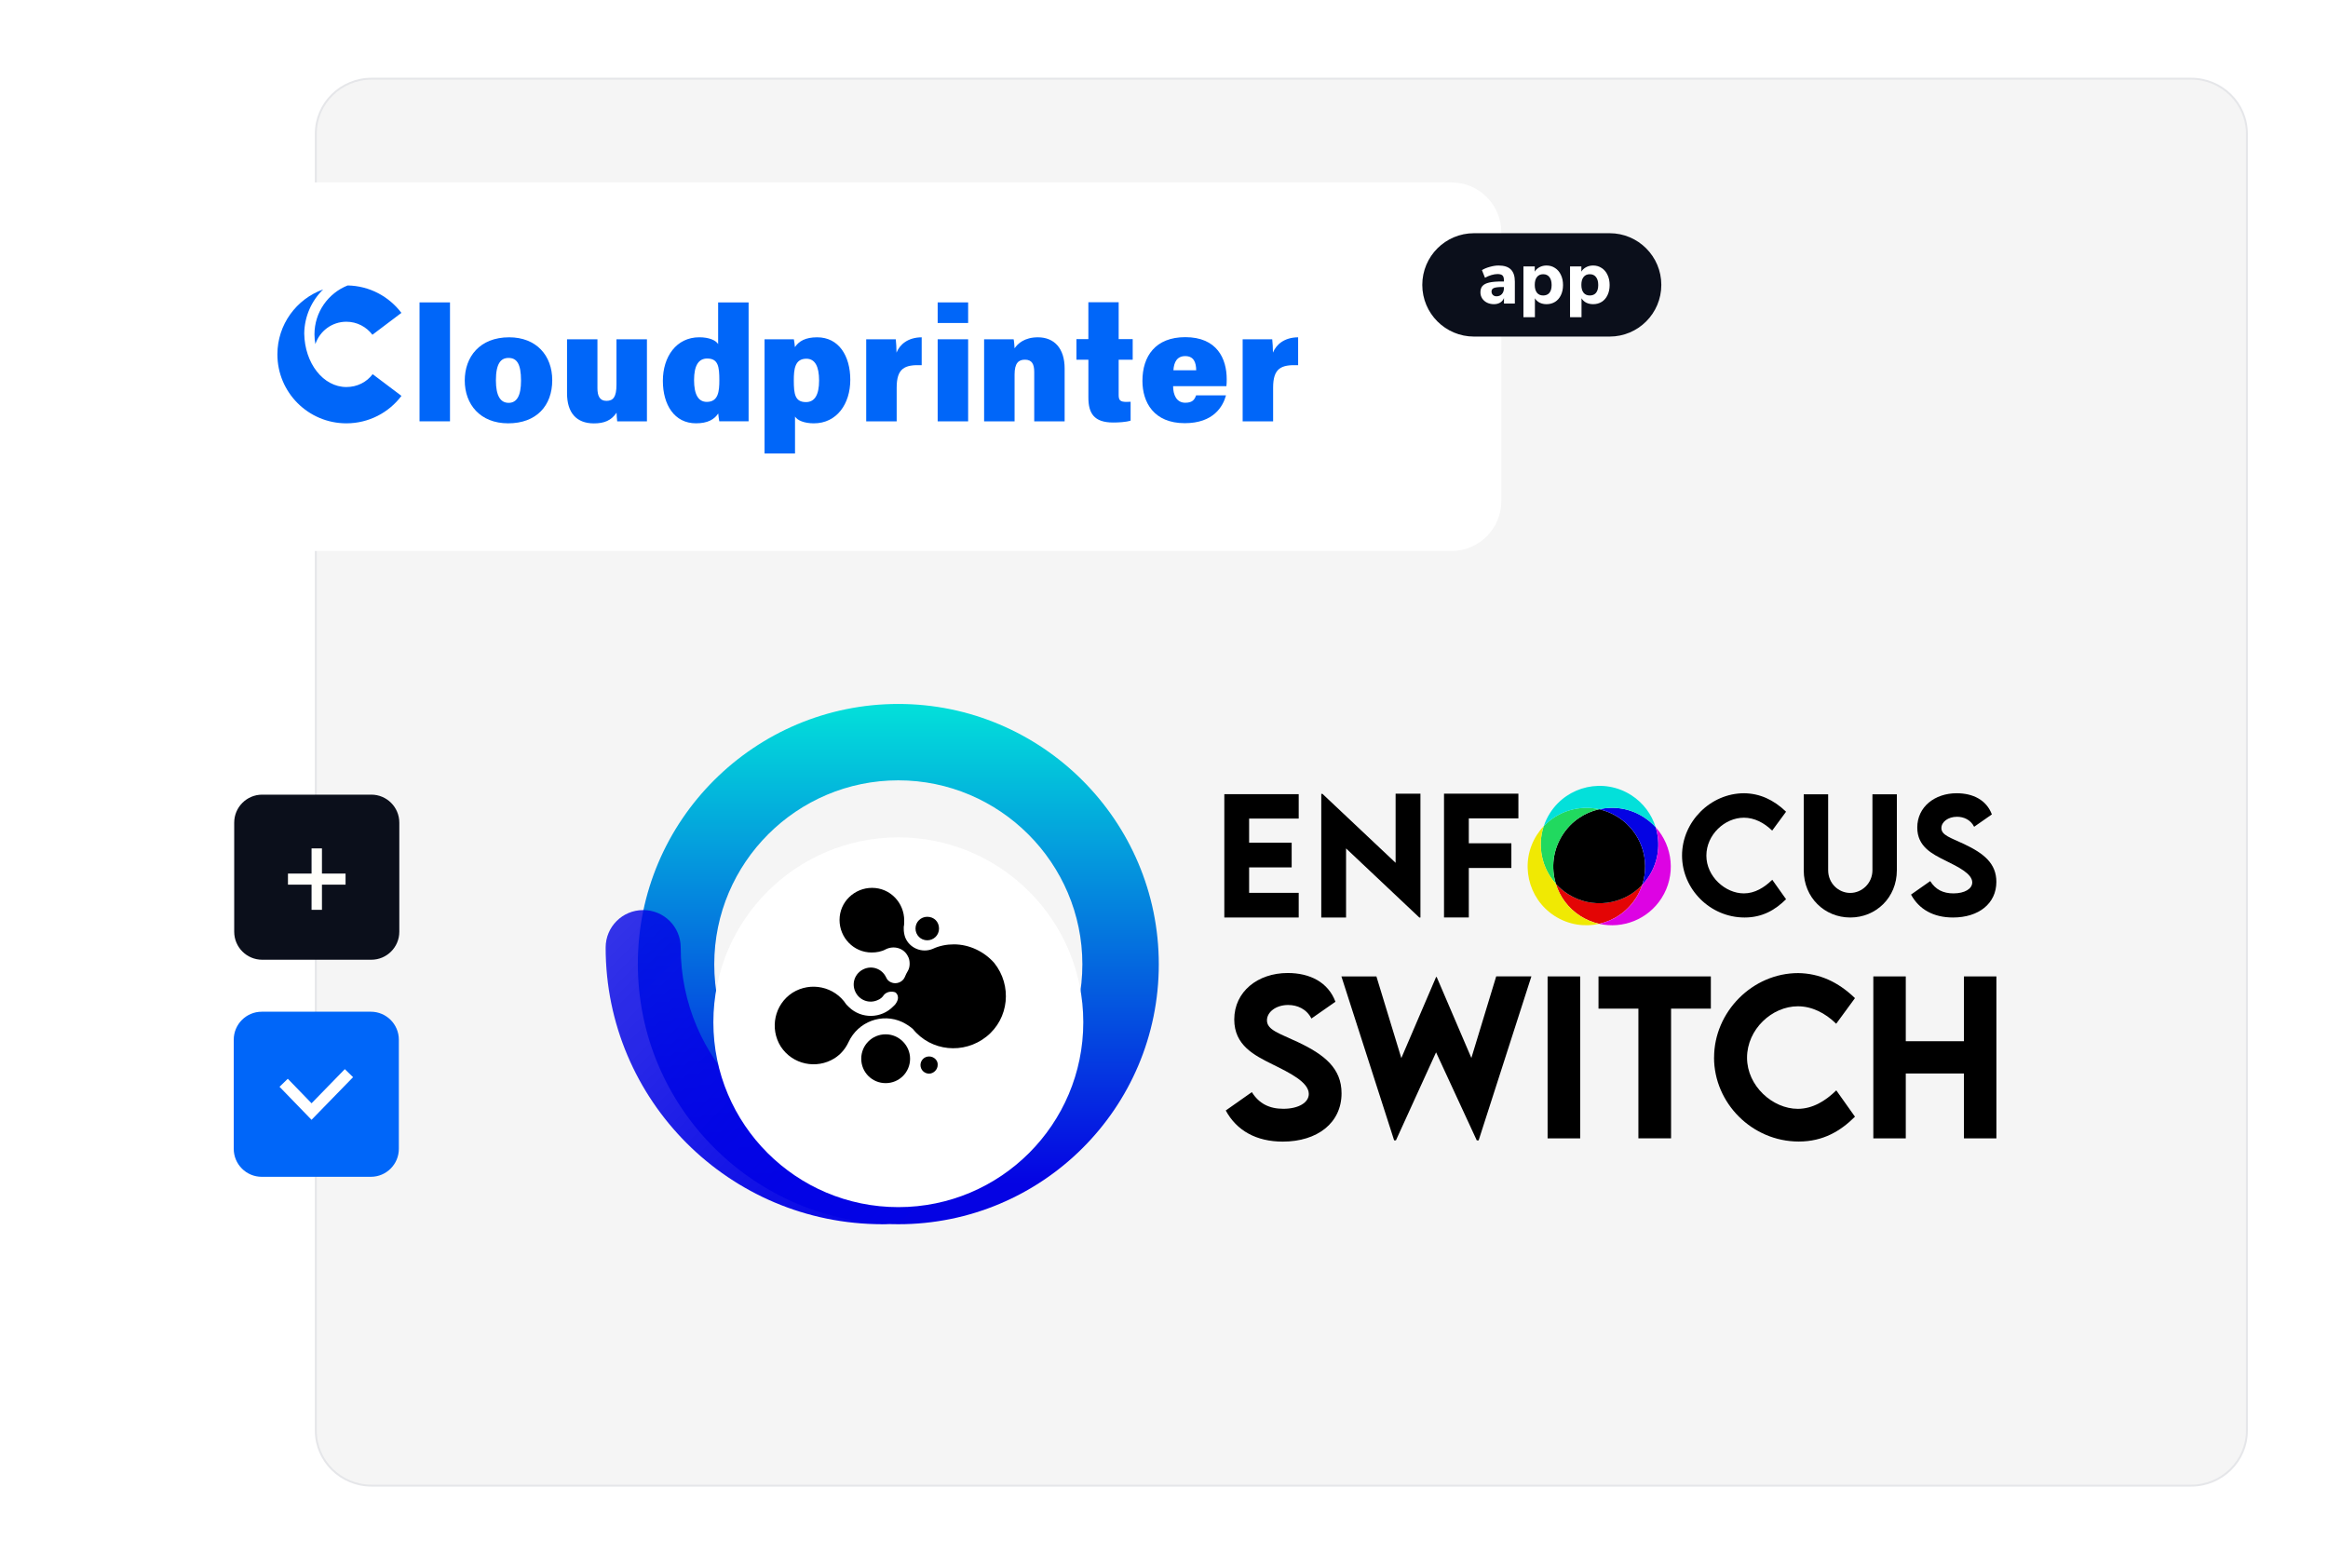
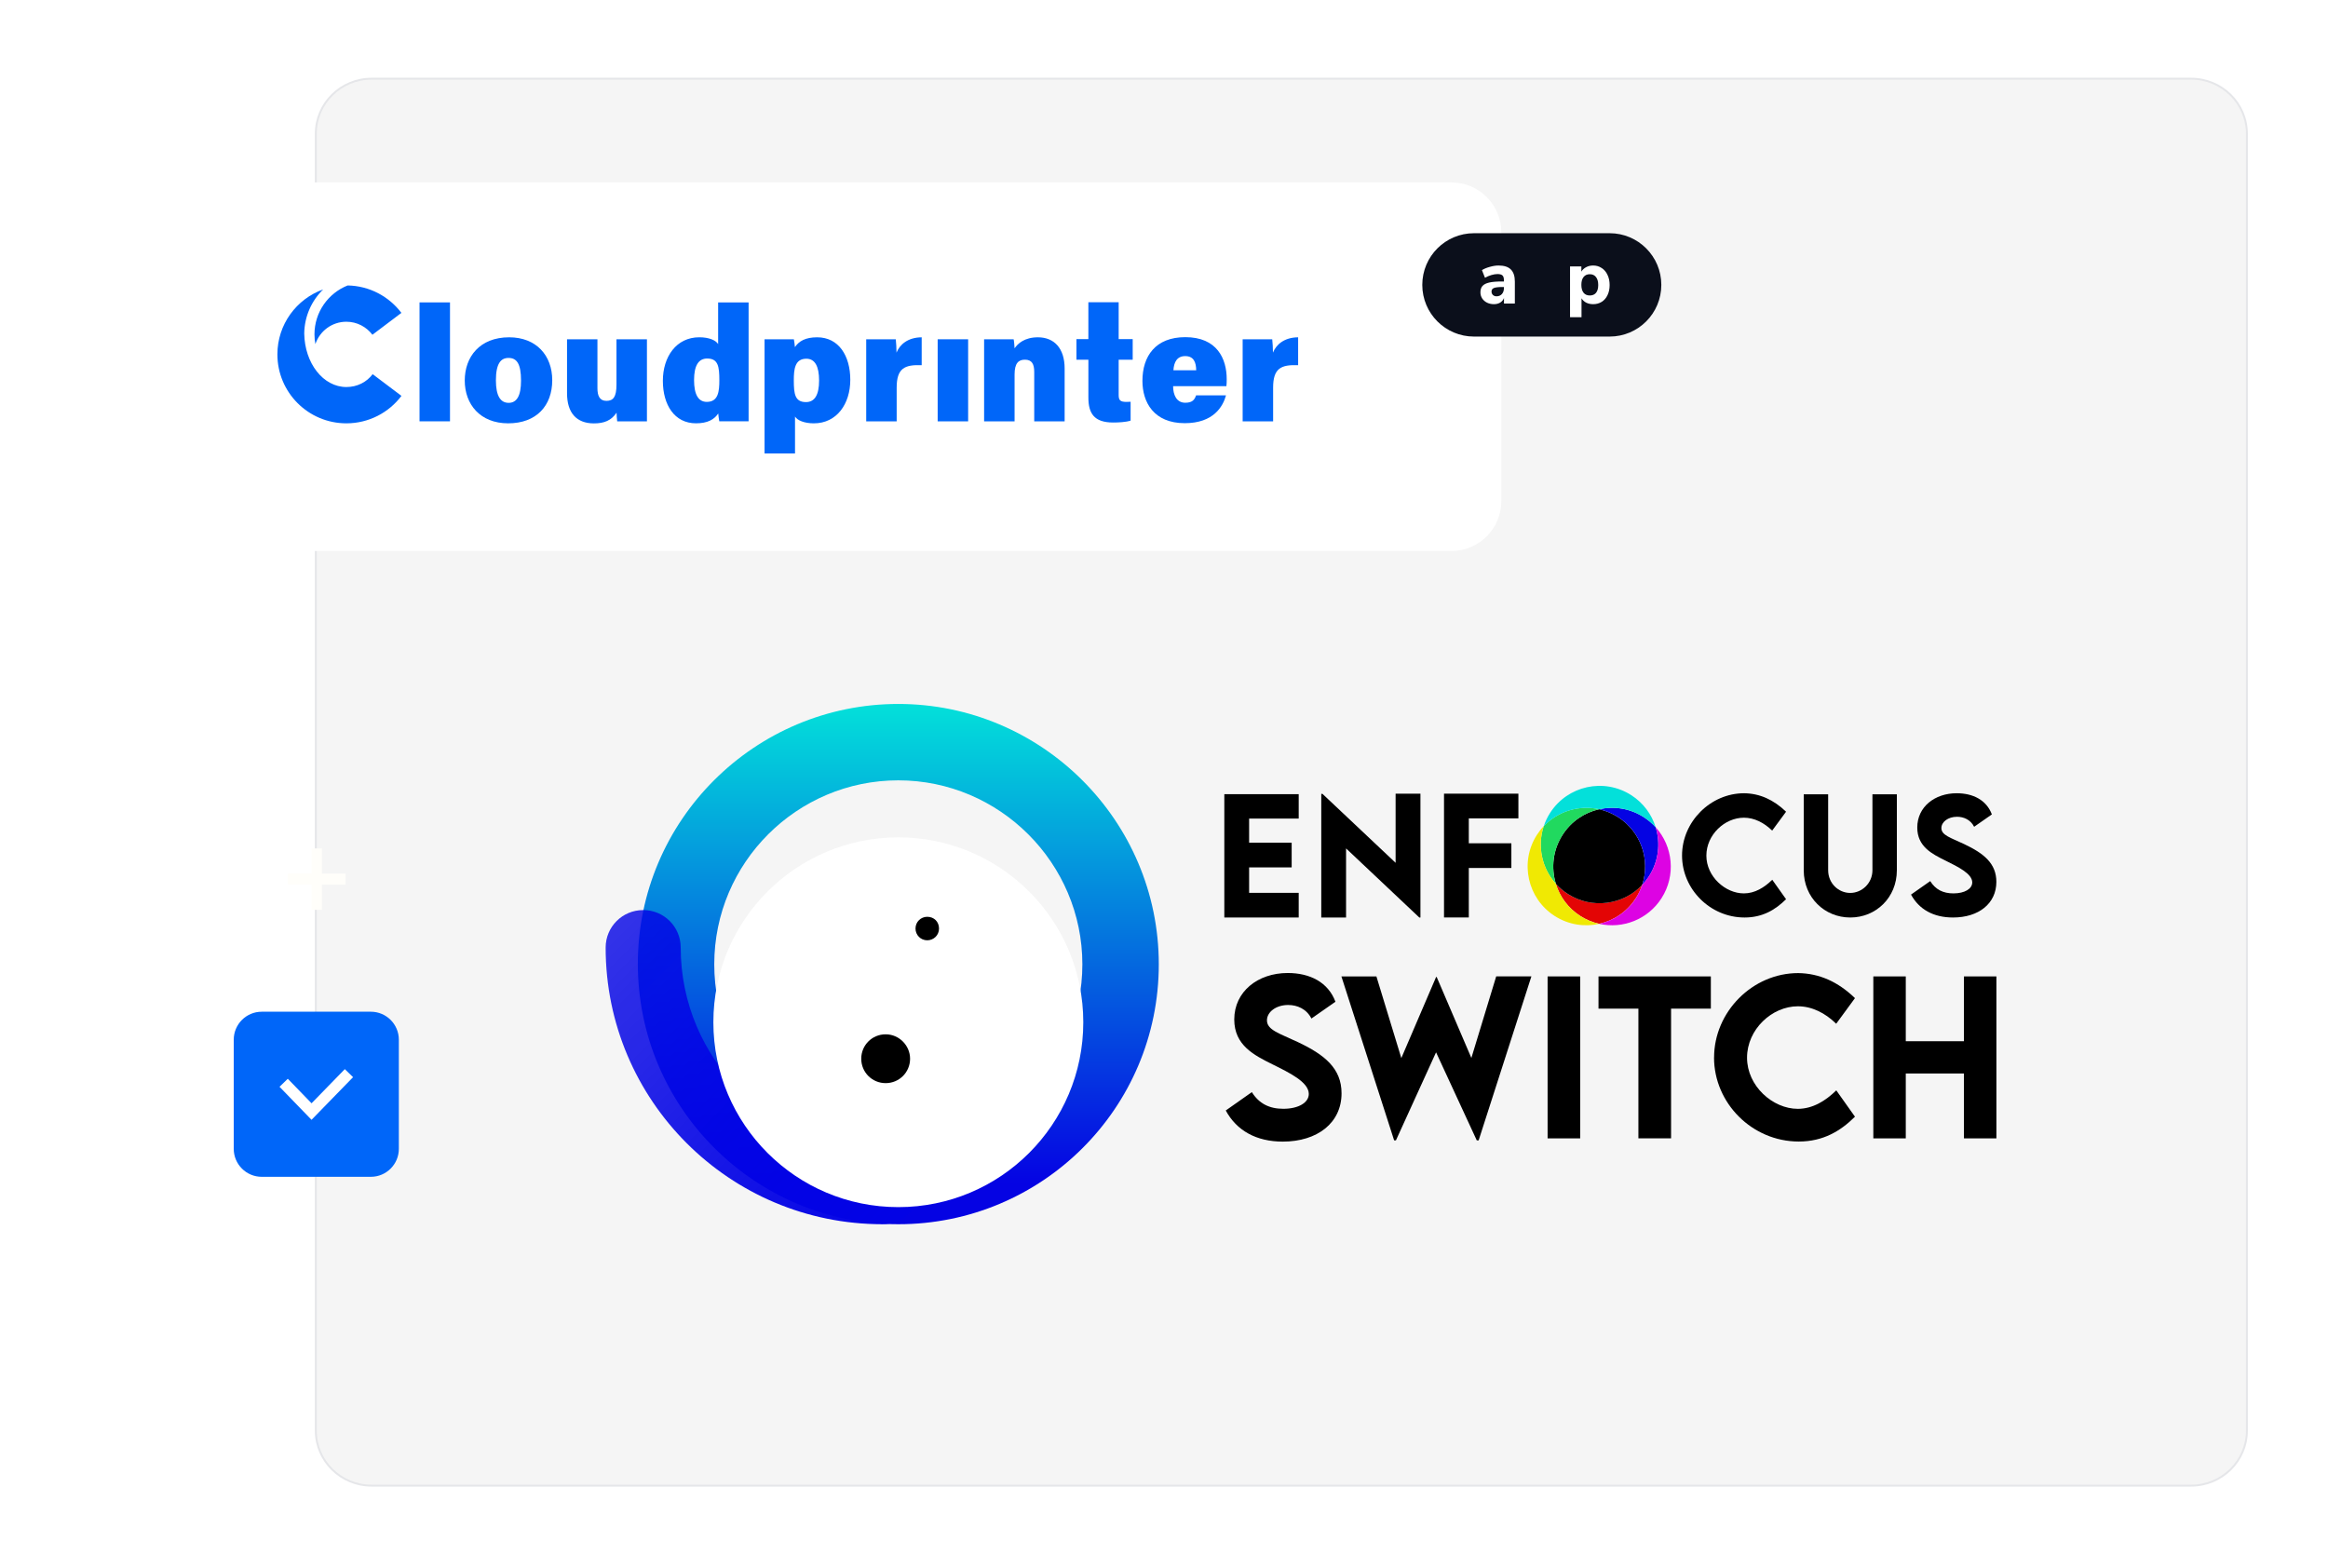
<svg xmlns="http://www.w3.org/2000/svg" width="539" height="363" viewBox="0 0 539 363" fill="none">
  <g filter="url(#filter0_d_26165_15586)">
    <path d="M477.225 157H89.225V324H477.225V157Z" fill="#D9D9D9" />
  </g>
  <g filter="url(#filter1_d_26165_15586)">
    <path d="M507.292 12.222H86.053C78.911 12.222 73.121 17.928 73.121 24.966V325.257C73.121 332.294 78.911 338 86.053 338H507.292C514.435 338 520.225 332.294 520.225 325.257V24.966C520.225 17.928 514.435 12.222 507.292 12.222Z" fill="#F5F5F5" stroke="#E5E6E9" stroke-width="0.445" />
  </g>
  <g filter="url(#filter2_d_26165_15586)">
    <path d="M336.044 42.24H25.782C19.399 42.24 14.225 47.414 14.225 53.797V116.027C14.225 122.41 19.399 127.585 25.782 127.585H336.044C342.427 127.585 347.602 122.41 347.602 116.027V53.797C347.602 47.414 342.427 42.24 336.044 42.24Z" fill="white" />
    <g clip-path="url(#clip0_26165_15586)">
      <g clip-path="url(#clip1_26165_15586)">
        <path d="M97.133 97.563V70.02H104.187V97.558H97.133V97.563Z" fill="#0066F9" />
        <path d="M127.86 88.038C127.86 93.968 124.173 98.021 117.659 98.021C111.145 98.021 107.604 93.597 107.604 88.11C107.604 82.624 111.083 78.103 117.886 78.103C124.14 78.103 127.86 82.286 127.86 88.038ZM114.817 88.072C114.817 91.686 115.884 93.278 117.766 93.278C119.647 93.278 120.632 91.666 120.632 88.134C120.632 84.216 119.647 82.88 117.732 82.88C115.98 82.88 114.817 84.134 114.817 88.076V88.072Z" fill="#0066F9" />
        <path d="M149.78 97.563H142.9C142.813 97.104 142.779 96.062 142.755 95.56C141.534 97.36 139.903 98.036 137.515 98.036C133.447 98.036 131.285 95.56 131.285 91.054V78.561H138.325V89.881C138.325 91.609 138.813 92.82 140.405 92.82C141.997 92.82 142.731 91.888 142.731 89.07V78.561H149.785V97.563H149.78Z" fill="#0066F9" />
        <path d="M177.016 106.099V78.561H183.805C183.911 79.116 184.007 79.907 184.046 80.375C184.987 78.986 186.478 78.103 189.204 78.103C194.184 78.103 196.867 82.378 196.867 87.941C196.867 93.505 193.759 98.021 188.432 98.021C186.193 98.021 184.591 97.331 184.07 96.443V106.099H177.016ZM189.643 88.11C189.643 84.786 188.669 83.063 186.69 83.063C184.027 83.063 183.79 85.49 183.79 88.086C183.79 91.271 184.075 93.104 186.608 93.104C188.591 93.104 189.643 91.498 189.643 88.11Z" fill="#0066F9" />
        <path d="M173.324 70.02V97.558H166.535C166.428 97.003 166.332 96.212 166.293 95.744C165.352 97.133 163.861 98.016 161.135 98.016C156.155 98.016 153.473 93.741 153.473 88.178C153.473 82.614 156.58 78.098 161.907 78.098C164.146 78.098 165.748 78.788 166.269 79.676V70.02H173.324ZM160.696 88.009C160.696 91.333 161.671 93.056 163.649 93.056C166.313 93.056 166.549 90.629 166.549 88.033C166.549 84.848 166.264 83.015 163.731 83.015C161.748 83.015 160.696 84.621 160.696 88.009Z" fill="#0066F9" />
        <path d="M200.558 78.561H207.4C207.487 79.15 207.569 80.814 207.569 81.649C208.302 79.825 210.141 78.127 213.398 78.103V84.564C209.407 84.395 207.607 85.307 207.607 89.76V97.568H200.553V78.561H200.558Z" fill="#0066F9" />
-         <path d="M224.152 70.02H217.098V74.788H224.152V70.02Z" fill="#0066F9" />
+         <path d="M224.152 70.02V74.788H224.152V70.02Z" fill="#0066F9" />
        <path d="M224.152 78.561H217.098V97.563H224.152V78.561Z" fill="#0066F9" />
        <path d="M227.85 78.561H234.687C234.798 79.043 234.87 80.091 234.904 80.655C235.633 79.57 237.206 78.103 240.299 78.103C244.096 78.103 246.494 80.67 246.494 85.321V97.563H239.454V86.141C239.454 84.313 238.928 83.285 237.302 83.285C235.831 83.285 234.904 84.062 234.904 86.73V97.568H227.85V78.561Z" fill="#0066F9" />
        <path d="M249.225 78.522H251.989V69.982H259.005V78.522H262.253V83.29H259.005V91.44C259.005 92.617 259.305 93.061 260.786 93.061C261.051 93.061 261.394 93.061 261.77 93.027V97.394C260.67 97.756 258.904 97.833 257.732 97.833C253.249 97.833 251.994 95.642 251.994 92.052V83.295H249.229V78.527L249.225 78.522Z" fill="#0066F9" />
        <path d="M271.609 89.418C271.609 91.333 272.342 93.254 274.422 93.254C276.091 93.254 276.574 92.545 276.931 91.546H283.855C283.165 94.069 281.013 97.987 274.301 97.987C267.14 97.987 264.506 93.153 264.506 88.192C264.506 82.465 267.531 78.069 274.431 78.069C281.78 78.069 284.019 83.053 284.019 87.792C284.019 88.433 284.01 88.906 283.947 89.423H271.609V89.418ZM276.955 85.731C276.931 83.956 276.424 82.455 274.407 82.455C272.525 82.455 271.797 83.845 271.681 85.731H276.96H276.955Z" fill="#0066F9" />
        <path d="M287.716 78.561H294.558C294.645 79.15 294.727 80.814 294.727 81.649C295.46 79.825 297.299 78.127 300.556 78.103V84.564C296.565 84.395 294.765 85.307 294.765 89.76V97.568H287.711V78.561H287.716Z" fill="#0066F9" />
        <path d="M86.281 86.638C84.891 88.477 82.72 89.616 80.196 89.616C74.859 89.616 70.546 84.149 70.439 77.205C70.497 73.219 72.162 69.615 74.816 67.019C68.644 69.224 64.225 75.125 64.225 82.055C64.225 90.87 71.371 98.021 80.191 98.021C80.191 98.021 80.191 98.021 80.196 98.021C85.407 98.021 90.035 95.527 92.949 91.666L86.281 86.638Z" fill="#0066F9" />
        <path d="M86.223 77.514L92.935 72.447C90.073 68.66 85.571 66.189 80.486 66.097C75.988 67.892 72.809 72.283 72.809 77.422C72.809 78.194 72.881 78.942 73.021 79.676C74.02 76.669 76.847 74.498 80.191 74.498C82.657 74.498 84.843 75.685 86.223 77.514Z" fill="#0066F9" />
      </g>
    </g>
  </g>
  <path d="M372.678 54H341.267C334.658 54 329.301 59.357 329.301 65.966C329.301 72.575 334.658 77.932 341.267 77.932H372.678C379.287 77.932 384.644 72.575 384.644 65.966C384.644 59.357 379.287 54 372.678 54Z" fill="#0B0F1B" />
  <path d="M346.949 61.479C348.24 61.479 349.19 61.783 349.8 62.39C350.422 62.998 350.732 63.938 350.732 65.211V70.292H348.216V69.013C348.04 69.457 347.747 69.807 347.336 70.064C346.926 70.309 346.445 70.432 345.894 70.432C345.307 70.432 344.773 70.315 344.292 70.082C343.823 69.848 343.448 69.521 343.166 69.101C342.897 68.68 342.762 68.213 342.762 67.699C342.762 67.068 342.92 66.572 343.237 66.21C343.565 65.848 344.087 65.585 344.803 65.421C345.518 65.258 346.498 65.176 347.741 65.176H348.199V64.861C348.199 64.347 348.087 63.985 347.864 63.775C347.641 63.564 347.254 63.459 346.703 63.459C346.281 63.459 345.812 63.535 345.295 63.687C344.779 63.839 344.287 64.049 343.817 64.318L343.114 62.548C343.606 62.244 344.21 61.993 344.926 61.795C345.653 61.584 346.328 61.479 346.949 61.479ZM346.474 68.61C346.99 68.61 347.407 68.441 347.724 68.102C348.04 67.752 348.199 67.302 348.199 66.753V66.455H347.899C346.949 66.455 346.281 66.531 345.894 66.683C345.518 66.835 345.331 67.109 345.331 67.506C345.331 67.822 345.436 68.084 345.647 68.295C345.87 68.505 346.146 68.61 346.474 68.61Z" fill="white" />
-   <path d="M358.068 61.479C358.807 61.479 359.464 61.672 360.039 62.058C360.625 62.431 361.077 62.963 361.393 63.652C361.722 64.329 361.886 65.112 361.886 66C361.886 66.887 361.722 67.67 361.393 68.347C361.077 69.013 360.631 69.527 360.056 69.889C359.481 70.251 358.819 70.432 358.068 70.432C357.481 70.432 356.948 70.315 356.467 70.082C355.997 69.836 355.634 69.498 355.376 69.066V73.446H352.719V61.69H355.341V62.898C355.599 62.455 355.968 62.11 356.449 61.865C356.93 61.608 357.47 61.479 358.068 61.479ZM357.294 68.417C357.915 68.417 358.396 68.213 358.737 67.804C359.077 67.384 359.247 66.782 359.247 66C359.247 65.205 359.077 64.592 358.737 64.16C358.396 63.716 357.915 63.494 357.294 63.494C356.672 63.494 356.191 63.71 355.851 64.142C355.511 64.563 355.341 65.17 355.341 65.965C355.341 66.747 355.511 67.354 355.851 67.787C356.191 68.207 356.672 68.417 357.294 68.417Z" fill="white" />
  <path d="M368.859 61.479C369.598 61.479 370.255 61.672 370.83 62.058C371.416 62.431 371.868 62.963 372.184 63.652C372.513 64.329 372.677 65.112 372.677 66C372.677 66.887 372.513 67.67 372.184 68.347C371.868 69.013 371.422 69.527 370.847 69.889C370.272 70.251 369.61 70.432 368.859 70.432C368.272 70.432 367.739 70.315 367.258 70.082C366.788 69.836 366.425 69.498 366.167 69.066V73.446H363.51V61.69H366.132V62.898C366.39 62.455 366.759 62.11 367.24 61.865C367.721 61.608 368.261 61.479 368.859 61.479ZM368.085 68.417C368.706 68.417 369.187 68.213 369.527 67.804C369.868 67.384 370.038 66.782 370.038 66C370.038 65.205 369.868 64.592 369.527 64.16C369.187 63.716 368.706 63.494 368.085 63.494C367.463 63.494 366.982 63.71 366.642 64.142C366.302 64.563 366.132 65.17 366.132 65.965C366.132 66.747 366.302 67.354 366.642 67.787C366.982 68.207 367.463 68.417 368.085 68.417Z" fill="white" />
-   <path d="M85.967 184H60.709C57.128 184 54.225 186.903 54.225 190.484V215.743C54.225 219.324 57.128 222.227 60.709 222.227H85.967C89.549 222.227 92.452 219.324 92.452 215.743V190.484C92.452 186.903 89.549 184 85.967 184Z" fill="#0B0F1B" />
  <path d="M80.007 202.275V204.842H74.542V210.671H72.136V204.842H66.672V202.275H72.136V196.447H74.542V202.275H80.007Z" fill="#FFFEFA" />
  <path d="M85.86 234.264H60.602C57.02 234.264 54.117 237.167 54.117 240.748V266.007C54.117 269.588 57.02 272.491 60.602 272.491H85.86C89.441 272.491 92.344 269.588 92.344 266.007V240.748C92.344 237.167 89.441 234.264 85.86 234.264Z" fill="#0066F9" />
  <path d="M80.789 248.488L72.131 257.378L65.676 250.716" stroke="white" stroke-width="2.667" stroke-miterlimit="10" />
  <path d="M283.816 257.12L289.839 252.882C291.496 255.532 293.884 256.74 297.119 256.74C300.657 256.74 303.025 255.298 303.025 253.301C303.025 250.554 298.533 248.391 294.605 246.442C290.395 244.347 285.766 242.048 285.766 236.065C285.766 229.576 291.252 225.299 298.143 225.299C303.259 225.299 307.499 227.413 309.194 231.954L303.63 235.841C302.509 233.61 300.345 232.704 298.25 232.704C295.433 232.704 293.338 234.331 293.338 236.26C293.338 238.491 296.174 239.261 300.482 241.288C306.69 244.22 310.608 247.387 310.608 253.155C310.608 259.995 305.023 264.34 296.993 264.34C290.853 264.34 286.311 261.778 283.797 257.13L283.816 257.12Z" fill="black" />
  <path d="M310.561 226.088H318.679L324.448 245L332.498 226.225H332.635L340.666 244.971L346.415 226.078H354.564L342.352 264.048H341.913L332.49 243.665L323.201 264.048H322.782L310.571 226.078L310.561 226.088Z" fill="black" />
  <path d="M358.314 226.088H365.858V263.59H358.314V226.088Z" fill="black" />
  <path d="M396.112 233.551H386.901V263.58H379.338V233.551H370.1V226.088H396.112V233.551Z" fill="black" />
  <path d="M396.86 244.864C396.86 234.282 405.768 225.318 416.333 225.318C421.215 225.387 425.541 227.316 429.48 231.116L425.133 237.049C422.57 234.536 419.499 233.006 416.264 233.006C410.242 233.006 404.491 238.355 404.491 244.912C404.491 251.469 410.445 256.75 416.244 256.75C419.684 256.75 422.667 254.909 425.153 252.473L429.48 258.572C426.175 261.856 422.15 264.321 416.469 264.321C405.65 264.321 396.85 255.415 396.85 244.873L396.86 244.864Z" fill="black" />
  <path d="M462.225 226.088V263.59H454.712V248.566H441.243V263.59H433.729V226.088H441.243V241.093H454.712V226.088H462.225Z" fill="black" />
  <path d="M289.207 189.541V195.124H299.06V200.844H289.207V206.738H300.688V212.448H283.467V183.89H300.688V189.541H289.207Z" fill="black" />
  <path d="M328.873 183.783V212.448H328.611L311.652 196.449V212.448H305.912V183.822H306.195L323.124 199.782V183.783H328.883H328.873Z" fill="black" />
  <path d="M340.071 189.502V195.261H349.925V200.98H340.071V212.438H334.332V183.773H351.552V189.493H340.071V189.502Z" fill="black" />
  <path d="M389.441 198.096C389.441 190.282 396.021 183.676 403.817 183.676C407.424 183.725 410.62 185.157 413.525 187.953L410.308 192.328C408.417 190.477 406.147 189.337 403.769 189.337C399.324 189.337 395.075 193.283 395.075 198.125C395.075 202.968 399.471 206.865 403.749 206.865C406.293 206.865 408.486 205.511 410.328 203.708L413.525 208.209C411.087 210.636 408.116 212.448 403.924 212.448C395.942 212.448 389.441 205.871 389.441 198.096Z" fill="black" />
  <path d="M417.619 201.516V183.919H423.271V201.496C423.271 204.546 425.679 206.758 428.379 206.758C431.078 206.758 433.524 204.526 433.524 201.496V183.919H439.176V201.516C439.176 207.839 434.343 212.448 428.397 212.448C422.453 212.448 417.619 207.839 417.619 201.516Z" fill="black" />
  <path d="M442.461 207.138L446.906 204.02C448.123 205.978 449.888 206.865 452.275 206.865C454.888 206.865 456.632 205.803 456.632 204.322C456.632 202.295 453.319 200.707 450.424 199.265C447.315 197.726 443.903 196.021 443.903 191.617C443.903 186.833 447.948 183.676 453.025 183.676C456.799 183.676 459.927 185.235 461.174 188.577L457.07 191.441C456.242 189.795 454.654 189.122 453.104 189.122C451.028 189.122 449.489 190.321 449.489 191.743C449.489 193.39 451.583 193.955 454.751 195.446C459.331 197.609 462.216 199.937 462.216 204.195C462.216 209.232 458.104 212.448 452.178 212.448C447.647 212.448 444.304 210.558 442.451 207.128L442.461 207.138Z" fill="black" />
  <path d="M378.752 207.966C379.376 206.992 379.865 205.959 380.205 204.907C375.81 209.554 368.607 210.577 363.013 207.011C361.961 206.339 361.025 205.54 360.227 204.653C361.142 207.625 363.071 210.295 365.897 212.097C367.273 212.974 368.743 213.568 370.244 213.909C373.635 213.159 376.735 211.113 378.742 207.956L378.752 207.966Z" fill="#E30505" />
  <path d="M374.61 189.191C373.236 188.314 371.765 187.719 370.263 187.378C366.871 188.129 363.774 190.175 361.766 193.331C359.523 196.839 359.095 200.97 360.235 204.653C361.034 205.54 361.969 206.339 363.023 207.011C368.607 210.577 375.818 209.554 380.214 204.906C382.124 199.148 379.97 192.61 374.62 189.191H374.61Z" fill="black" />
  <path d="M380.546 189.191C377.37 187.164 373.675 186.618 370.273 187.378C371.774 187.719 373.246 188.314 374.62 189.191C379.971 192.61 382.125 199.138 380.214 204.906C380.799 204.293 381.326 203.611 381.803 202.87C384.044 199.362 384.474 195.231 383.334 191.548C382.533 190.662 381.598 189.863 380.546 189.191Z" fill="#0503E3" />
  <path d="M360.234 204.653C359.094 200.97 359.532 196.829 361.765 193.331C363.782 190.175 366.88 188.138 370.263 187.378C365.643 186.346 360.731 187.788 357.418 191.295C355.887 195.923 356.97 201.048 360.234 204.653Z" fill="#21D95F" />
  <path d="M383.334 191.549C384.475 195.231 384.036 199.372 381.804 202.87C381.327 203.611 380.8 204.293 380.215 204.907C379.865 205.959 379.388 206.982 378.764 207.966C376.747 211.123 373.647 213.159 370.266 213.919C375.693 215.137 381.532 212.925 384.698 207.966C388.071 202.695 387.339 195.982 383.344 191.549H383.334Z" fill="#DD03E3" />
  <path d="M360.235 204.653C356.98 201.048 355.888 195.923 357.419 191.295C356.834 191.909 356.308 192.591 355.83 193.331C351.787 199.655 353.647 208.063 359.973 212.107C363.15 214.133 366.843 214.679 370.244 213.919C368.744 213.578 367.273 212.984 365.897 212.107C363.071 210.304 361.142 207.625 360.225 204.663L360.235 204.653Z" fill="#F0E903" />
  <path d="M370.273 187.378C373.675 186.618 377.38 187.164 380.546 189.191C381.598 189.863 382.535 190.662 383.334 191.548C382.417 188.577 380.487 185.907 377.661 184.105C371.337 180.061 362.925 181.922 358.88 188.245C358.257 189.22 357.77 190.253 357.43 191.305C360.743 187.797 365.665 186.355 370.273 187.388V187.378Z" fill="#03E0DA" />
  <path d="M207.986 283.47C174.795 283.47 147.678 256.466 147.678 223.183C147.678 189.899 174.795 163 207.986 163C241.176 163 268.294 190.004 268.294 223.287C268.294 256.571 241.281 283.47 207.986 283.47ZM207.986 180.688C184.533 180.688 165.372 199.737 165.372 223.287C165.372 246.837 184.428 265.886 207.986 265.886C231.544 265.886 250.599 246.732 250.599 223.287C250.599 199.842 231.439 180.688 207.986 180.688Z" fill="url(#paint0_linear_26165_15586)" />
  <path d="M204.302 283.469C168.913 283.469 140.225 254.791 140.225 219.414C140.225 214.6 144.099 210.727 148.915 210.727C153.731 210.727 157.605 214.6 157.605 219.414C157.605 245.162 178.545 266.2 204.407 266.2C209.223 266.2 213.097 270.072 213.097 274.887C213.097 279.701 209.014 283.469 204.302 283.469Z" fill="url(#paint1_linear_26165_15586)" />
  <g filter="url(#filter3_d_26165_15586)">
    <path d="M207.989 266.096C231.639 266.096 250.812 246.93 250.812 223.288C250.812 199.645 231.639 180.479 207.989 180.479C184.339 180.479 165.166 199.645 165.166 223.288C165.166 246.93 184.339 266.096 207.989 266.096Z" fill="white" />
  </g>
  <g filter="url(#filter4_d_26165_15586)">
-     <path d="M220.867 211.667C219.192 211.667 217.517 211.981 215.946 212.713C213.434 213.76 210.502 212.504 209.56 209.992C209.35 209.364 209.246 208.736 209.246 208.108C209.246 207.899 209.246 207.794 209.246 207.585C209.35 207.166 209.35 206.643 209.35 206.119C209.35 202.038 206.104 198.583 201.916 198.583C197.833 198.583 194.378 201.828 194.378 206.015C194.378 210.097 197.624 213.551 201.812 213.551C202.963 213.551 204.115 213.341 205.057 212.818C206.942 211.876 209.246 212.504 210.188 214.388C210.502 214.911 210.607 215.539 210.607 216.167C210.607 216.691 210.502 217.214 210.292 217.633C209.979 218.156 209.664 218.784 209.455 219.307C208.931 220.459 207.466 220.982 206.314 220.459C205.79 220.249 205.372 219.831 205.162 219.307C204.22 217.319 201.916 216.481 199.927 217.423C197.938 218.365 197.1 220.668 198.042 222.656C198.985 224.645 201.288 225.483 203.278 224.54C203.801 224.331 204.325 223.913 204.639 223.389C205.267 222.656 206.314 222.447 207.256 222.761C207.466 222.866 208.617 223.808 207.256 225.587C207.152 225.692 207.047 225.797 206.942 225.901L206.837 226.006C204.01 228.936 199.404 228.936 196.577 226.215C196.367 226.006 196.158 225.797 195.948 225.587C193.226 221.401 187.677 220.249 183.489 222.866C179.301 225.587 178.149 231.134 180.767 235.321C183.489 239.508 189.038 240.659 193.226 238.042C194.692 237.1 195.739 235.844 196.472 234.274C198.671 229.564 204.22 227.471 208.931 229.669C209.769 230.088 210.607 230.611 211.34 231.239C215.528 236.472 223.171 237.205 228.406 233.018C233.641 228.832 234.374 221.191 230.186 215.958C227.882 213.341 224.427 211.667 220.867 211.667Z" fill="black" />
    <path d="M205.056 232.495C201.915 232.495 199.402 235.007 199.402 238.147C199.402 241.287 201.915 243.799 205.056 243.799C208.197 243.799 210.71 241.287 210.71 238.147C210.71 235.112 208.197 232.495 205.056 232.495Z" fill="black" />
-     <path d="M215.108 237.624C213.957 237.624 213.119 238.566 213.119 239.613C213.119 240.764 214.061 241.602 215.108 241.602C216.155 241.602 217.098 240.659 217.098 239.613C217.202 238.566 216.26 237.624 215.108 237.624Z" fill="black" />
    <path d="M214.689 210.725C216.155 210.725 217.411 209.573 217.411 208.003C217.411 206.433 216.26 205.282 214.689 205.282C213.223 205.282 211.967 206.433 211.967 208.003C211.967 209.469 213.119 210.725 214.689 210.725Z" fill="black" />
  </g>
  <defs>
    <filter id="filter0_d_26165_15586" x="67.225" y="145" width="432" height="211" filterUnits="userSpaceOnUse" color-interpolation-filters="sRGB">
      <feFlood flood-opacity="0" result="BackgroundImageFix" />
      <feColorMatrix in="SourceAlpha" type="matrix" values="0 0 0 0 0 0 0 0 0 0 0 0 0 0 0 0 0 0 127 0" result="hardAlpha" />
      <feOffset dy="10" />
      <feGaussianBlur stdDeviation="11" />
      <feComposite in2="hardAlpha" operator="out" />
      <feColorMatrix type="matrix" values="0 0 0 0 0 0 0 0 0 0 0 0 0 0 0 0 0 0 0.04 0" />
      <feBlend mode="normal" in2="BackgroundImageFix" result="effect1_dropShadow_26165_15586" />
      <feBlend mode="normal" in="SourceGraphic" in2="effect1_dropShadow_26165_15586" result="shape" />
    </filter>
    <filter id="filter1_d_26165_15586" x="54.898" y="0" width="483.549" height="362.222" filterUnits="userSpaceOnUse" color-interpolation-filters="sRGB">
      <feFlood flood-opacity="0" result="BackgroundImageFix" />
      <feColorMatrix in="SourceAlpha" type="matrix" values="0 0 0 0 0 0 0 0 0 0 0 0 0 0 0 0 0 0 127 0" result="hardAlpha" />
      <feOffset dy="6" />
      <feGaussianBlur stdDeviation="9" />
      <feComposite in2="hardAlpha" operator="out" />
      <feColorMatrix type="matrix" values="0 0 0 0 0 0 0 0 0 0 0 0 0 0 0 0 0 0 0.05 0" />
      <feBlend mode="normal" in2="BackgroundImageFix" result="effect1_dropShadow_26165_15586" />
      <feBlend mode="normal" in="SourceGraphic" in2="effect1_dropShadow_26165_15586" result="shape" />
    </filter>
    <filter id="filter2_d_26165_15586" x="0.001" y="28.016" width="361.825" height="113.793" filterUnits="userSpaceOnUse" color-interpolation-filters="sRGB">
      <feFlood flood-opacity="0" result="BackgroundImageFix" />
      <feColorMatrix in="SourceAlpha" type="matrix" values="0 0 0 0 0 0 0 0 0 0 0 0 0 0 0 0 0 0 127 0" result="hardAlpha" />
      <feOffset />
      <feGaussianBlur stdDeviation="7.112" />
      <feComposite in2="hardAlpha" operator="out" />
      <feColorMatrix type="matrix" values="0 0 0 0 0 0 0 0 0 0 0 0 0 0 0 0 0 0 0.05 0" />
      <feBlend mode="normal" in2="BackgroundImageFix" result="effect1_dropShadow_26165_15586" />
      <feBlend mode="normal" in="SourceGraphic" in2="effect1_dropShadow_26165_15586" result="shape" />
    </filter>
    <filter id="filter3_d_26165_15586" x="151.752" y="180.479" width="112.475" height="112.445" filterUnits="userSpaceOnUse" color-interpolation-filters="sRGB">
      <feFlood flood-opacity="0" result="BackgroundImageFix" />
      <feColorMatrix in="SourceAlpha" type="matrix" values="0 0 0 0 0 0 0 0 0 0 0 0 0 0 0 0 0 0 127 0" result="hardAlpha" />
      <feOffset dy="13.414" />
      <feGaussianBlur stdDeviation="6.707" />
      <feComposite in2="hardAlpha" operator="out" />
      <feColorMatrix type="matrix" values="0 0 0 0 0 0 0 0 0 0 0 0 0 0 0 0 0 0 0.25 0" />
      <feBlend mode="normal" in2="BackgroundImageFix" result="effect1_dropShadow_26165_15586" />
      <feBlend mode="normal" in="SourceGraphic" in2="effect1_dropShadow_26165_15586" result="shape" />
    </filter>
    <filter id="filter4_d_26165_15586" x="172.371" y="198.583" width="67.522" height="59.215" filterUnits="userSpaceOnUse" color-interpolation-filters="sRGB">
      <feFlood flood-opacity="0" result="BackgroundImageFix" />
      <feColorMatrix in="SourceAlpha" type="matrix" values="0 0 0 0 0 0 0 0 0 0 0 0 0 0 0 0 0 0 127 0" result="hardAlpha" />
      <feOffset dy="7" />
      <feGaussianBlur stdDeviation="3.5" />
      <feComposite in2="hardAlpha" operator="out" />
      <feColorMatrix type="matrix" values="0 0 0 0 0 0 0 0 0 0 0 0 0 0 0 0 0 0 0.25 0" />
      <feBlend mode="normal" in2="BackgroundImageFix" result="effect1_dropShadow_26165_15586" />
      <feBlend mode="normal" in="SourceGraphic" in2="effect1_dropShadow_26165_15586" result="shape" />
    </filter>
    <linearGradient id="paint0_linear_26165_15586" x1="208.005" y1="163" x2="208.005" y2="283.486" gradientUnits="userSpaceOnUse">
      <stop stop-color="#03E0DA" />
      <stop offset="0.921" stop-color="#0503E3" />
    </linearGradient>
    <linearGradient id="paint1_linear_26165_15586" x1="204.656" y1="286.681" x2="137.052" y2="219.053" gradientUnits="userSpaceOnUse">
      <stop stop-color="#0303E5" />
      <stop offset="1" stop-color="#0303E5" stop-opacity="0.8" />
    </linearGradient>
    <clipPath id="clip0_26165_15586">
      <rect width="237" height="39" fill="white" transform="translate(64.225 66)" />
    </clipPath>
    <clipPath id="clip1_26165_15586">
      <rect width="236.331" height="40.001" fill="white" transform="translate(64.225 66.097)" />
    </clipPath>
  </defs>
</svg>